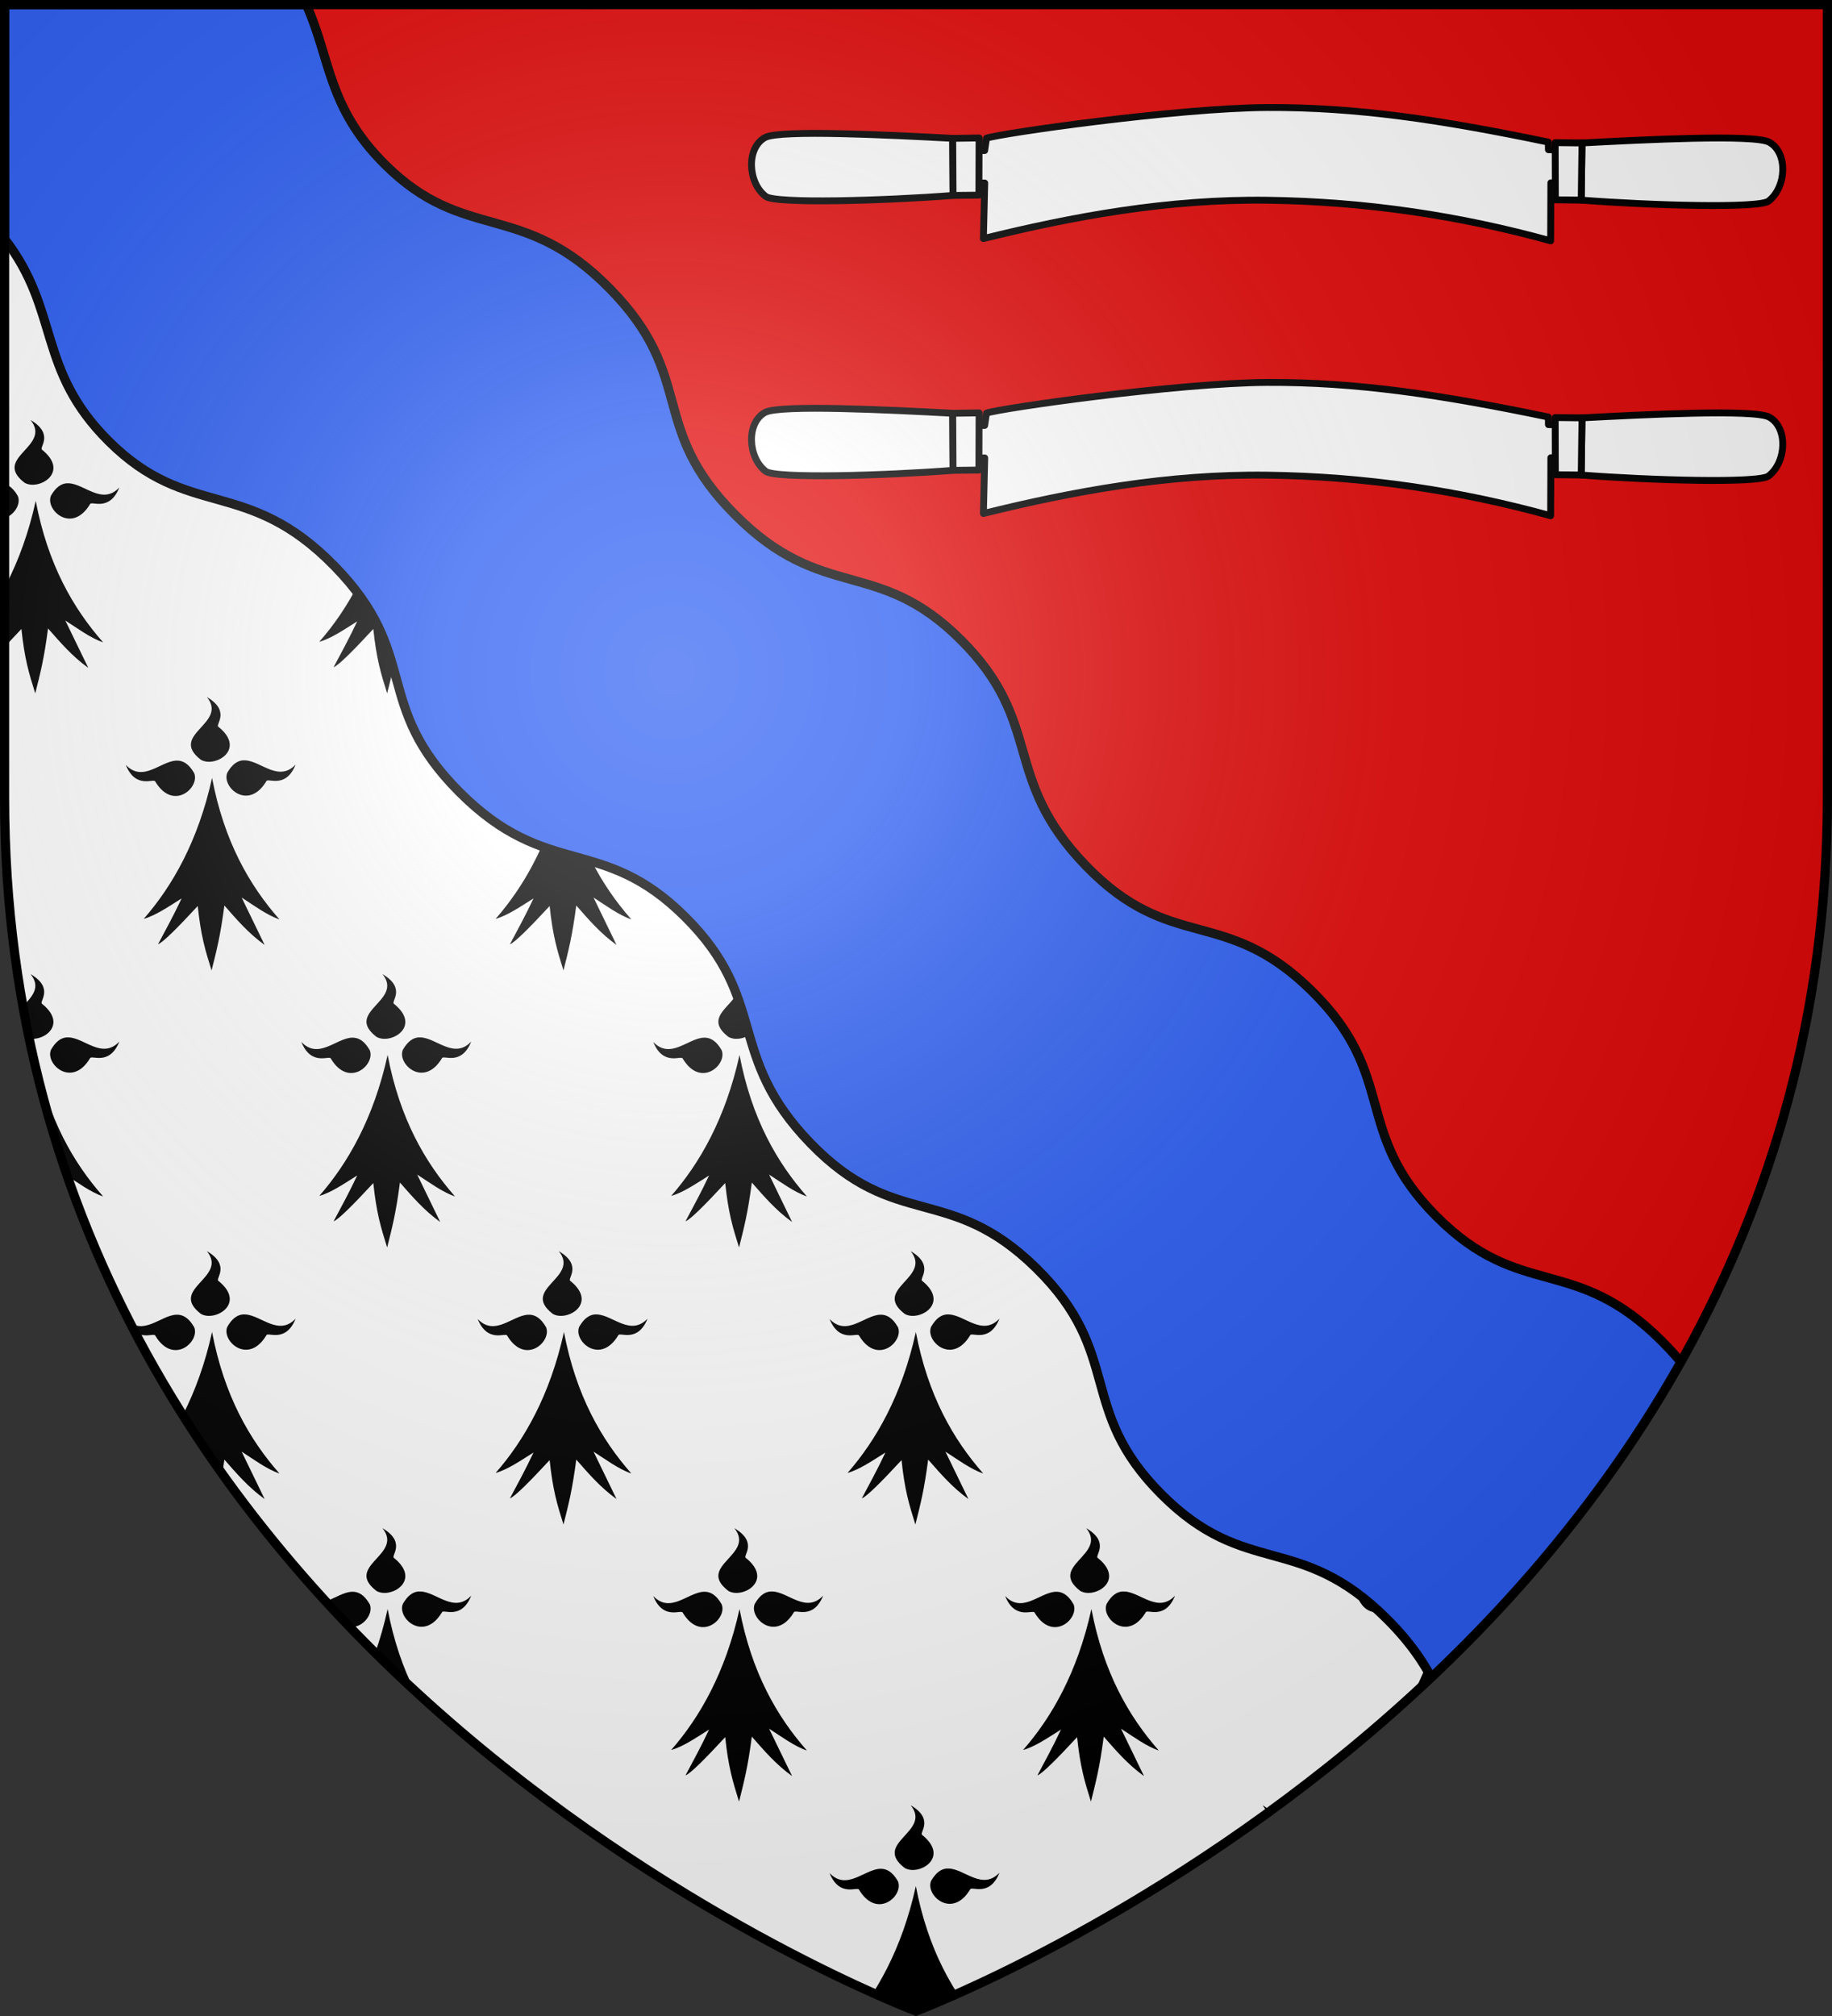
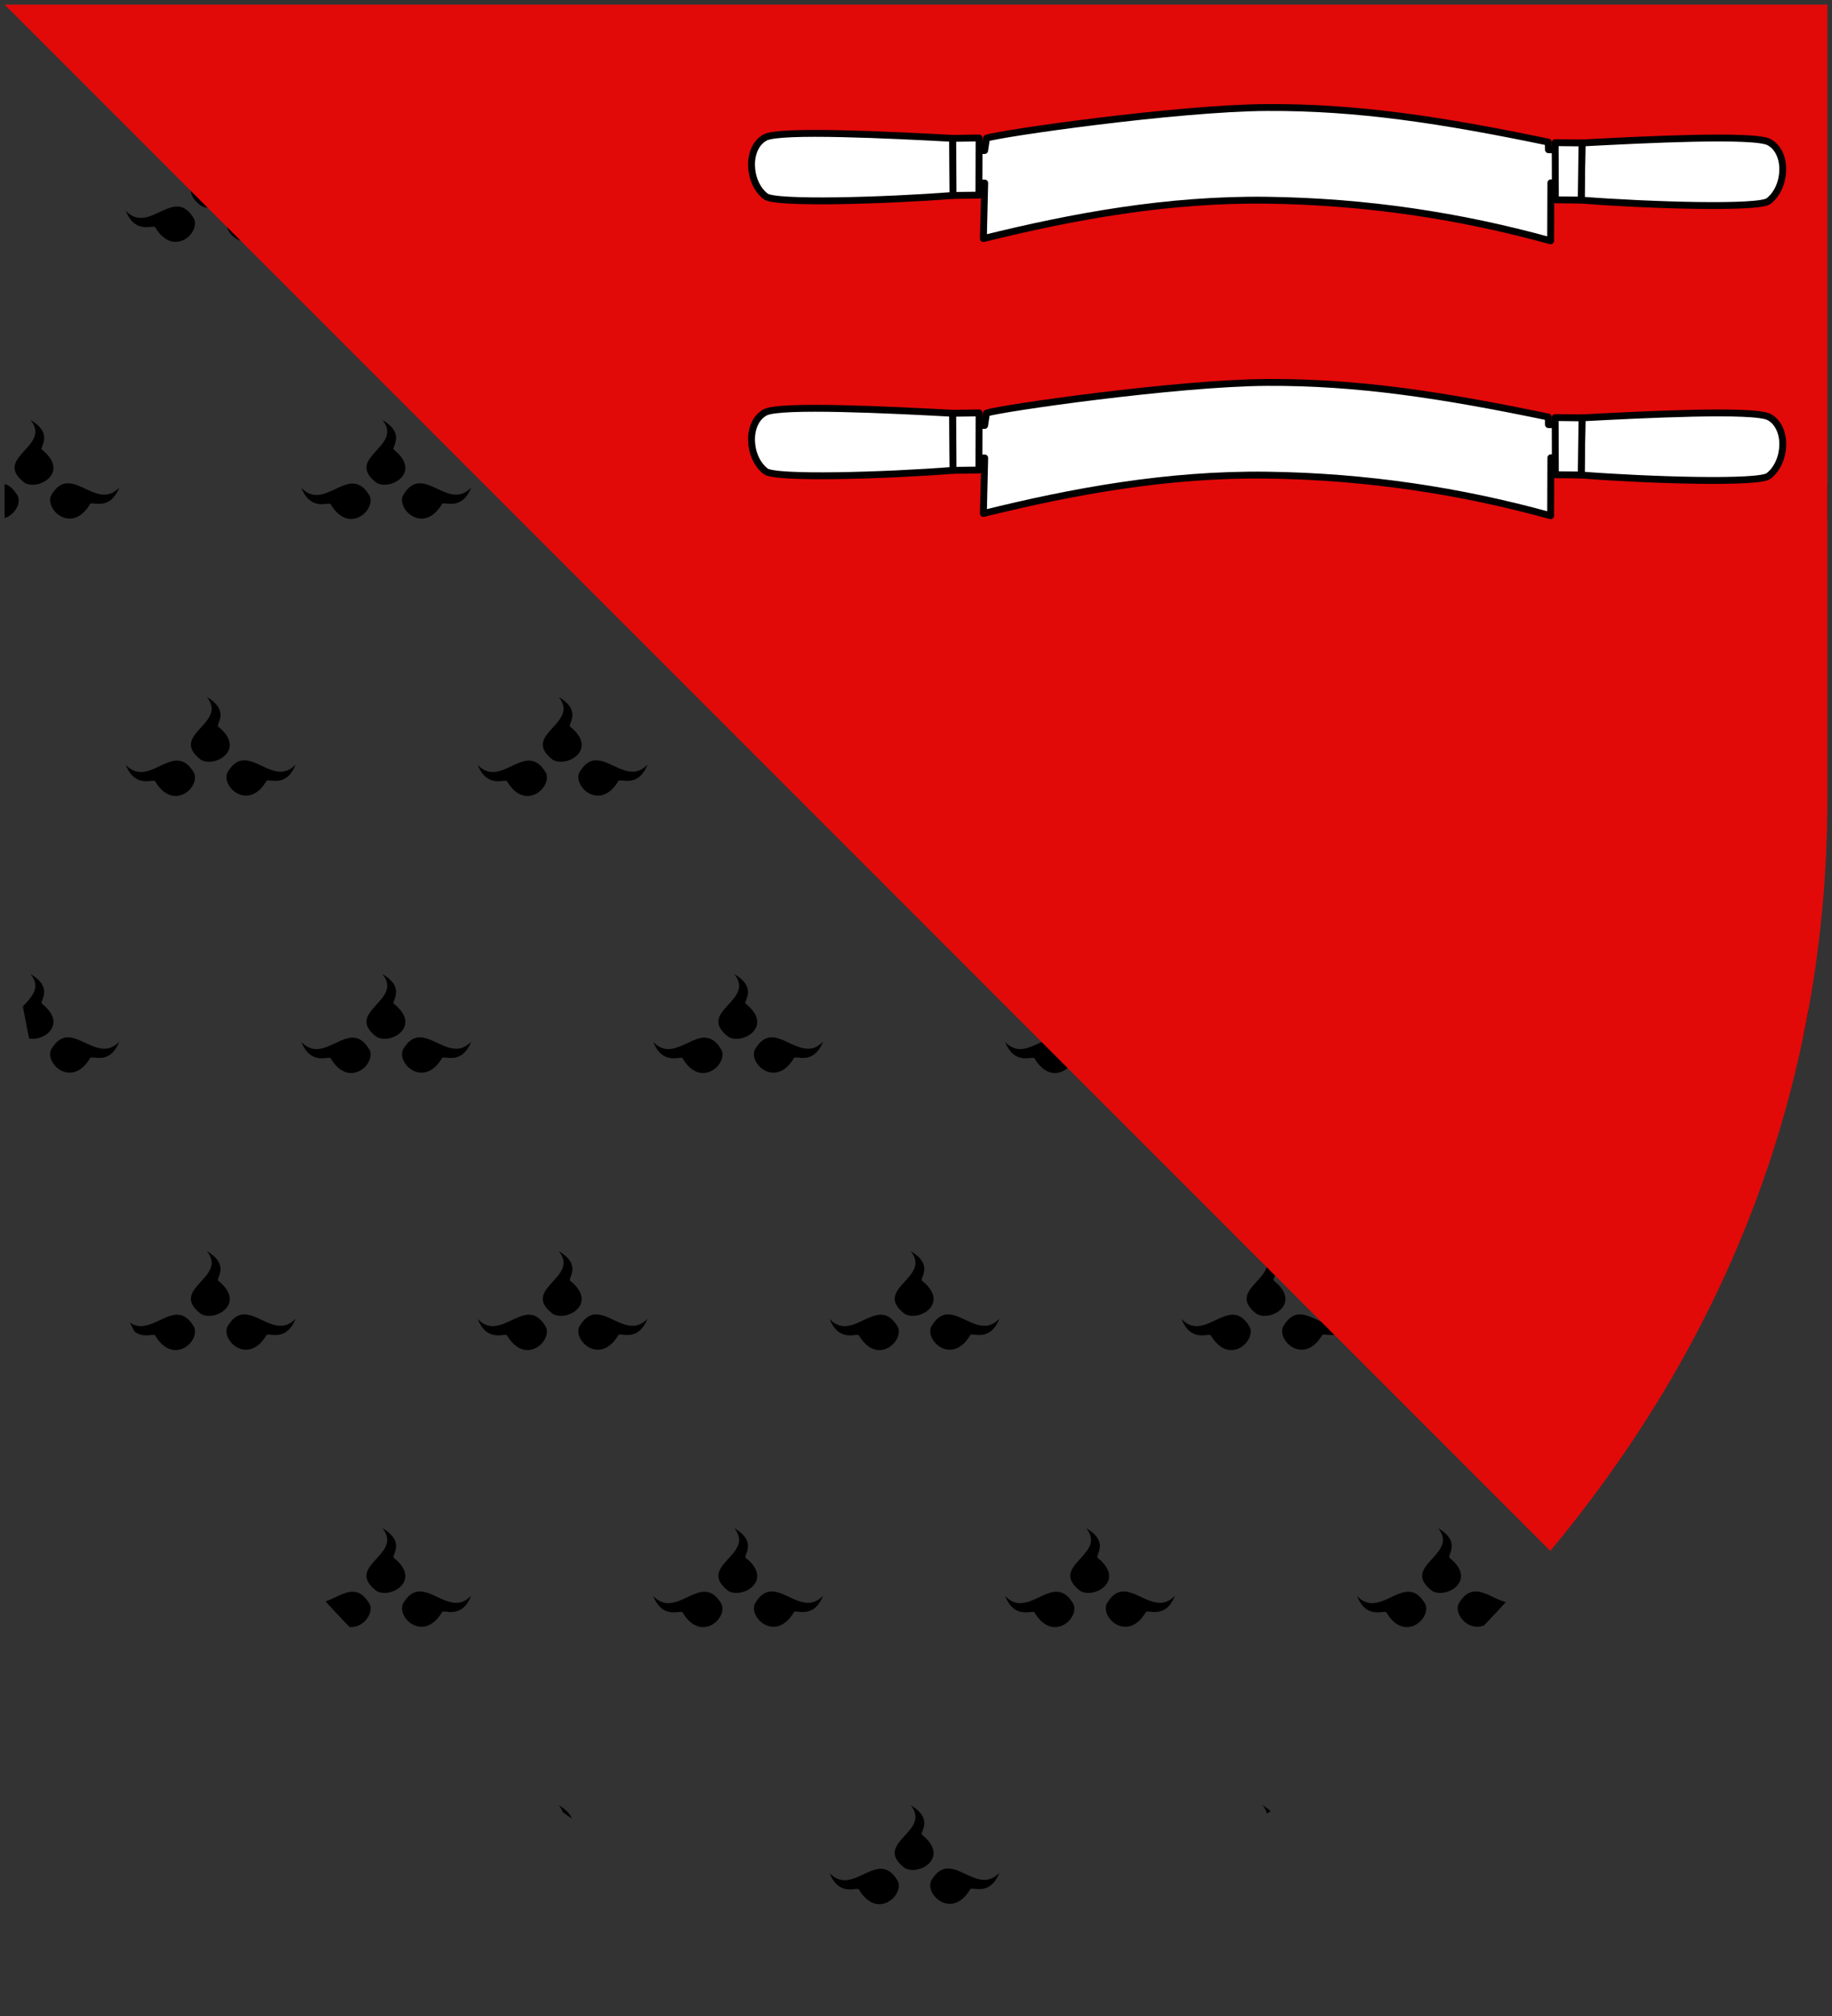
<svg xmlns="http://www.w3.org/2000/svg" xmlns:xlink="http://www.w3.org/1999/xlink" height="660" viewBox="0 0 600 660" width="600">
  <rect x="0" y="0" width="600" height="660" fill="#333333" stroke="none" />
  <defs>
    <radialGradient id="a" cx="220" cy="220" gradientTransform="matrix(1 0 0 1 0 0)" gradientUnits="userSpaceOnUse" r="395">
      <stop offset="0" stop-color="#fff" stop-opacity=".314" />
      <stop offset=".2" stop-color="#fff" stop-opacity=".25" />
      <stop offset=".6" stop-color="#6b6b6b" stop-opacity=".125" />
      <stop offset="1" stop-opacity=".125" />
    </radialGradient>
    <clipPath id="b">
-       <path d="m300 658.5s298.5-112.049 298.5-397.5v-259.5h-597v259.5c0 285.451 298.5 397.5 298.5 397.5z" />
+       <path d="m300 658.5s298.5-112.049 298.5-397.5v-259.5h-597v259.5c0 285.451 298.5 397.5 298.5 397.5" />
    </clipPath>
    <g id="c">
      <path d="m298.265 46.809c7.045 8.738-12.652 12.217-2.031 20.487 4.529 2.808 15.108-3.272 5.813-10.744-1.201-.639 4.18-5.057-3.782-9.743z" />
      <path d="m310.018 67.524c-1.763.166-3.461 1.254-5.064 4.029-2.01 4.652 6.834 12.72 12.784 2.8.421-1.211 6.329 2.666 9.596-5.458-5.602 5.886-11.332-1.139-16.534-1.372-.256-.01-.531-.022-.782.001z" />
      <path d="m288.232 67.61c-5.202.232-10.934 7.286-16.535 1.4 3.268 8.124 9.237 4.247 9.658 5.458 5.951 9.92 14.732 1.852 12.722-2.8-1.833-3.172-3.81-4.149-5.845-4.058z" />
-       <path d="m299.952 73.268c-4.581 20.815-13.103 35.551-22.38 46.146 3.856-1.057 8.218-4.055 12.409-6.686-2.563 5.458-5.157 10.185-7.72 15.001 1.53-.519 6.406-5.383 13.002-12.515 1.034 9.805 2.443 14.439 4.532 21.087 1.663-6.638 2.869-11.171 4.188-21.259 3.977 4.511 7.81 9.046 13.19 12.915l-7.533-15.515c3.901 2.493 8.242 5.752 12.378 7.144-9.805-11.125-18.106-25.501-22.066-46.318z" />
    </g>
    <clipPath id="d">
      <path d="m300 658.398s298.5-112.032 298.5-397.438v-259.46h-597v259.46c0 285.407 298.5 397.438 298.5 397.438z" />
    </clipPath>
    <radialGradient cx="220" cy="220" gradientTransform="matrix(1 0 0 1 0 0)" gradientUnits="userSpaceOnUse" r="395" xlink:href="#a" />
  </defs>
-   <path d="m300 658.5s298.5-112.049 298.5-397.5v-259.5h-597v259.5c0 285.451 298.5 397.5 298.5 397.5z" fill="#fff" />
  <g id="e">
    <use transform="translate(-345.75)" xlink:href="#c" />
    <use transform="translate(-230.5)" xlink:href="#c" />
    <use transform="translate(-115.25)" xlink:href="#c" />
    <use xlink:href="#c" />
    <use transform="translate(115.25)" xlink:href="#c" />
    <use transform="translate(230.5)" xlink:href="#c" />
  </g>
  <g clip-path="url(#b)">
    <use height="100%" transform="translate(57.5 -90.7)" width="100%" xlink:href="#e" />
    <use height="100%" transform="translate(57.5 90.7)" width="100%" xlink:href="#e" />
    <use height="100%" transform="translate(57.5 272.1)" width="100%" xlink:href="#e" />
    <use height="100%" transform="translate(57.5 453.5)" width="100%" xlink:href="#e" />
    <use height="100%" transform="translate(0 181.4)" width="100%" xlink:href="#e" />
    <use height="100%" transform="translate(0 362.8)" width="100%" xlink:href="#e" />
    <use height="100%" transform="translate(0 544.2)" width="100%" xlink:href="#e" />
  </g>
  <path d="m1.5 1.5 506.246 506.246c50.733-61.026 90.754-142.284 90.754-246.787v-259.459z" fill="#e20909" />
-   <path d="m1.5 1.5v76.707c18.266 23.618 10.437 42.685 34.12 66.239 26.216 26.073 45.142 11.411 73.956 40.914 28.359 29.038 12.115 45.125 40.941 73.982 28.826 28.857 46.547 13.572 73.981 40.941 27.435 27.37 13.024 45.147 40.943 73.984s45.493 12.913 74.009 40.969c28.525 28.065 13.176 46.126 40.886 73.927 27.71 27.801 45.173 12.131 74.011 40.969 8.5 8.5 13.318 16.19 16.576 23.463 30.21-28.457 59.396-62.905 82.576-103.898-2.508-3.392-5.491-6.897-9.153-10.559-28.808-28.809-46.245-13.169-73.926-40.941-27.682-27.773-12.363-45.808-40.858-73.844-28.487-28.027-46.008-12.106-73.899-40.914-27.891-28.807-13.536-46.587-40.943-73.929-27.407-27.342-45.102-12.087-73.899-40.914-28.796-28.827-12.583-44.891-40.914-73.899-28.784-29.473-47.654-14.812-73.844-40.859-18.868-18.765-17.736-34.688-25.761-52.336z" style="fill:#2b5df2;fill-rule:evenodd;stroke:#000;stroke-width:3;stroke-linecap:round;stroke-linejoin:round;clip-path:url(#d)" />
  <g id="f" fill="#fff" stroke="#000" stroke-linecap="round" stroke-linejoin="round" stroke-width="2.227" transform="matrix(1.01 0 0 1.01 -3.014 -5.125)">
    <path d="m300.015 62.298c-3.178 4.043-10.981 4.452-16.585 1.949-3.734-1.667-4.888-5.819-1.991-9.469 1.148-1.447 6.325-3.065 10.669-2.717 3.82.306 6.97 2.495 7.711 3.641l8.827.137-.005-1.994 13.64.015.585-3.987c4.133-1.517 61.819-9.799 91.009-9.949s56.446 3.996 91.181 11.211l.034 2.466h14.311v2.484l6.393-.206c3.578-3.075 4.814-3.334 12.146-3.294 10.442 1.783 10.879 7.38 5.747 10.686-6.277 3.936-12.532 1.881-18.488-.876l-5.592-.072-.206 2.018h-13.52l-.075 18.795c-29.13-8.058-59.691-12.737-91.931-13.159s-63.039 5.272-92.006 12.434l.433-18.009-13.662-.061-.004-2.033z" fill="#fff" stroke="#000" stroke-linecap="round" stroke-linejoin="round" stroke-width="2.227" />
    <path d="m251.081 49.645c4.772-2.608 41.019-.774 60.841.279l.108 18.501c-22.304 1.733-57.603 2.753-60.758.317-5.851-4.517-6.342-15.736-.191-19.098z" fill="#fff" stroke="#000" stroke-linecap="round" stroke-linejoin="round" stroke-width="2.227" />
    <path d="m311.922 49.925 8.552-.127-.068 18.532-8.376.096z" fill="#fff" stroke="#000" stroke-linecap="round" stroke-linejoin="round" stroke-width="2.227" />
    <path d="m576.669 51.158c-4.772-2.608-40.867-.799-60.69.254l-.26 18.527c22.304 1.733 57.603 2.753 60.758.317 5.851-4.517 6.342-15.736.191-19.098z" fill="#fff" stroke="#000" stroke-linecap="round" stroke-linejoin="round" stroke-width="2.227" />
    <path d="m515.98 51.412-8.704-.101.068 18.532 8.376.096z" fill="#fff" stroke="#000" stroke-linecap="round" stroke-linejoin="round" stroke-width="2.227" />
  </g>
  <use height="100%" transform="translate(0 90)" width="100%" xlink:href="#f" />
-   <path d="m300 658.398s298.5-112.032 298.5-397.438v-259.46h-597v259.46c0 285.407 298.5 397.438 298.5 397.438z" fill="url(#a)" stroke="#000" stroke-width="3" />
</svg>